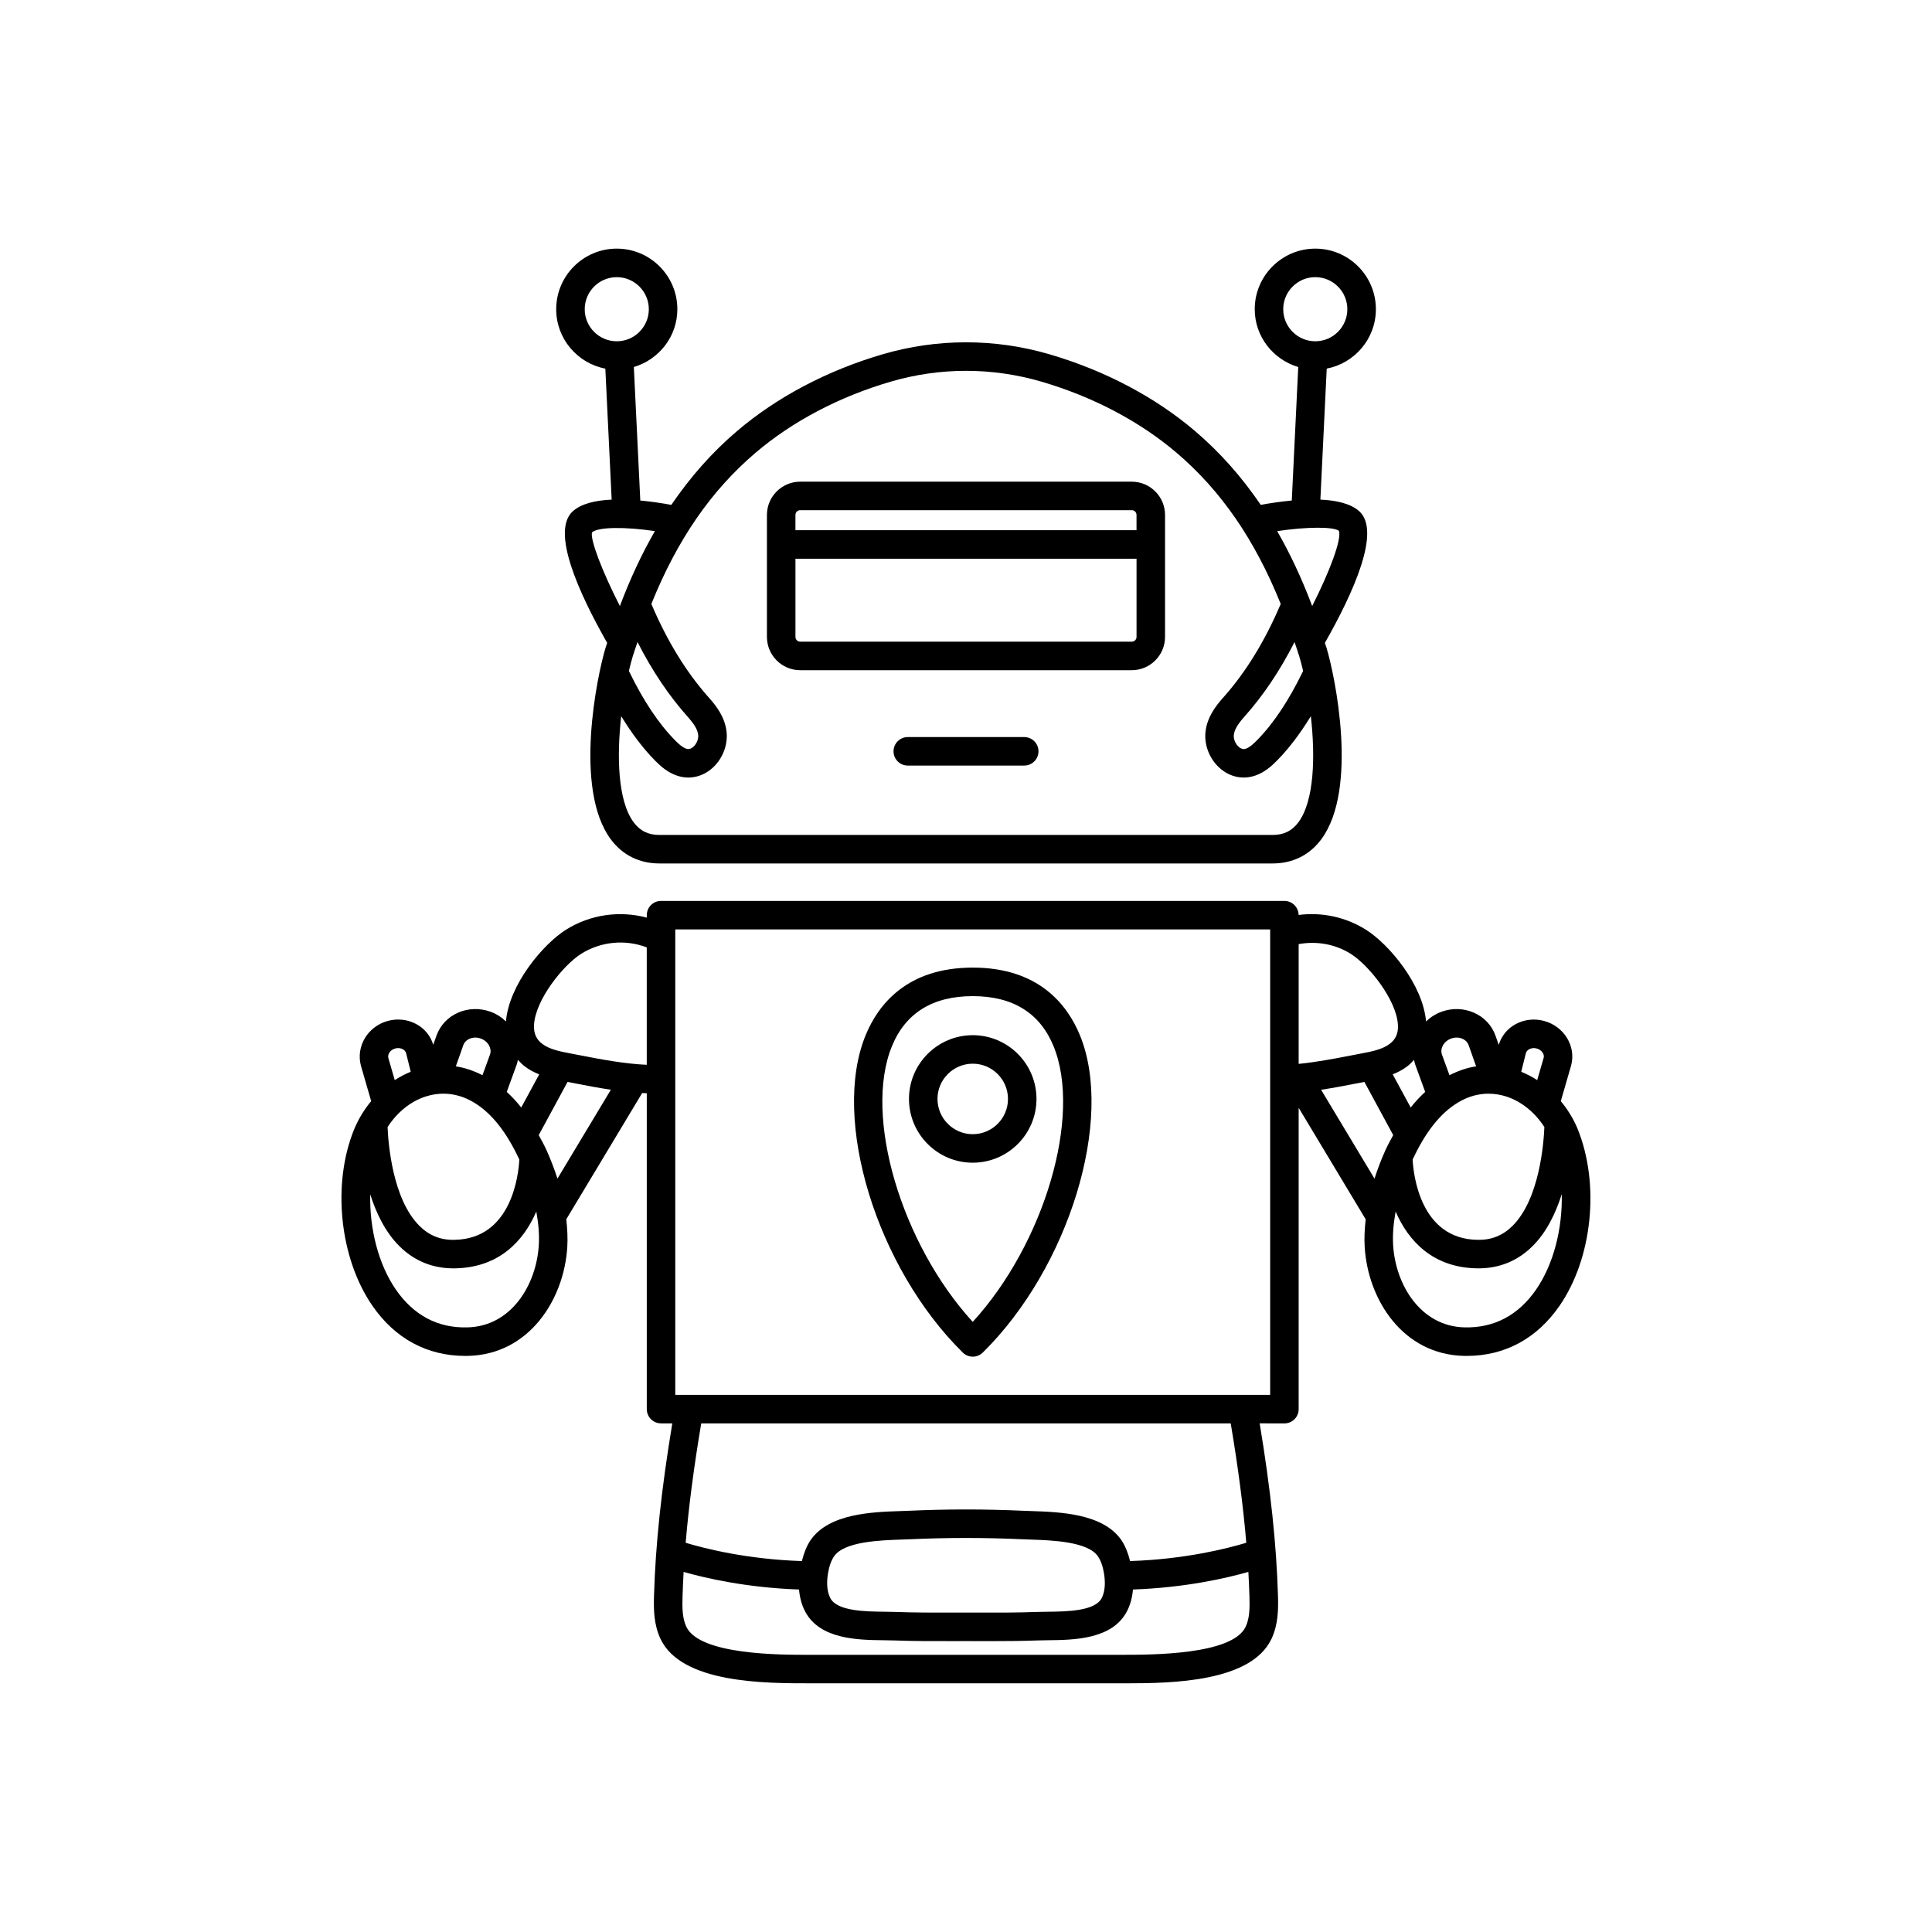
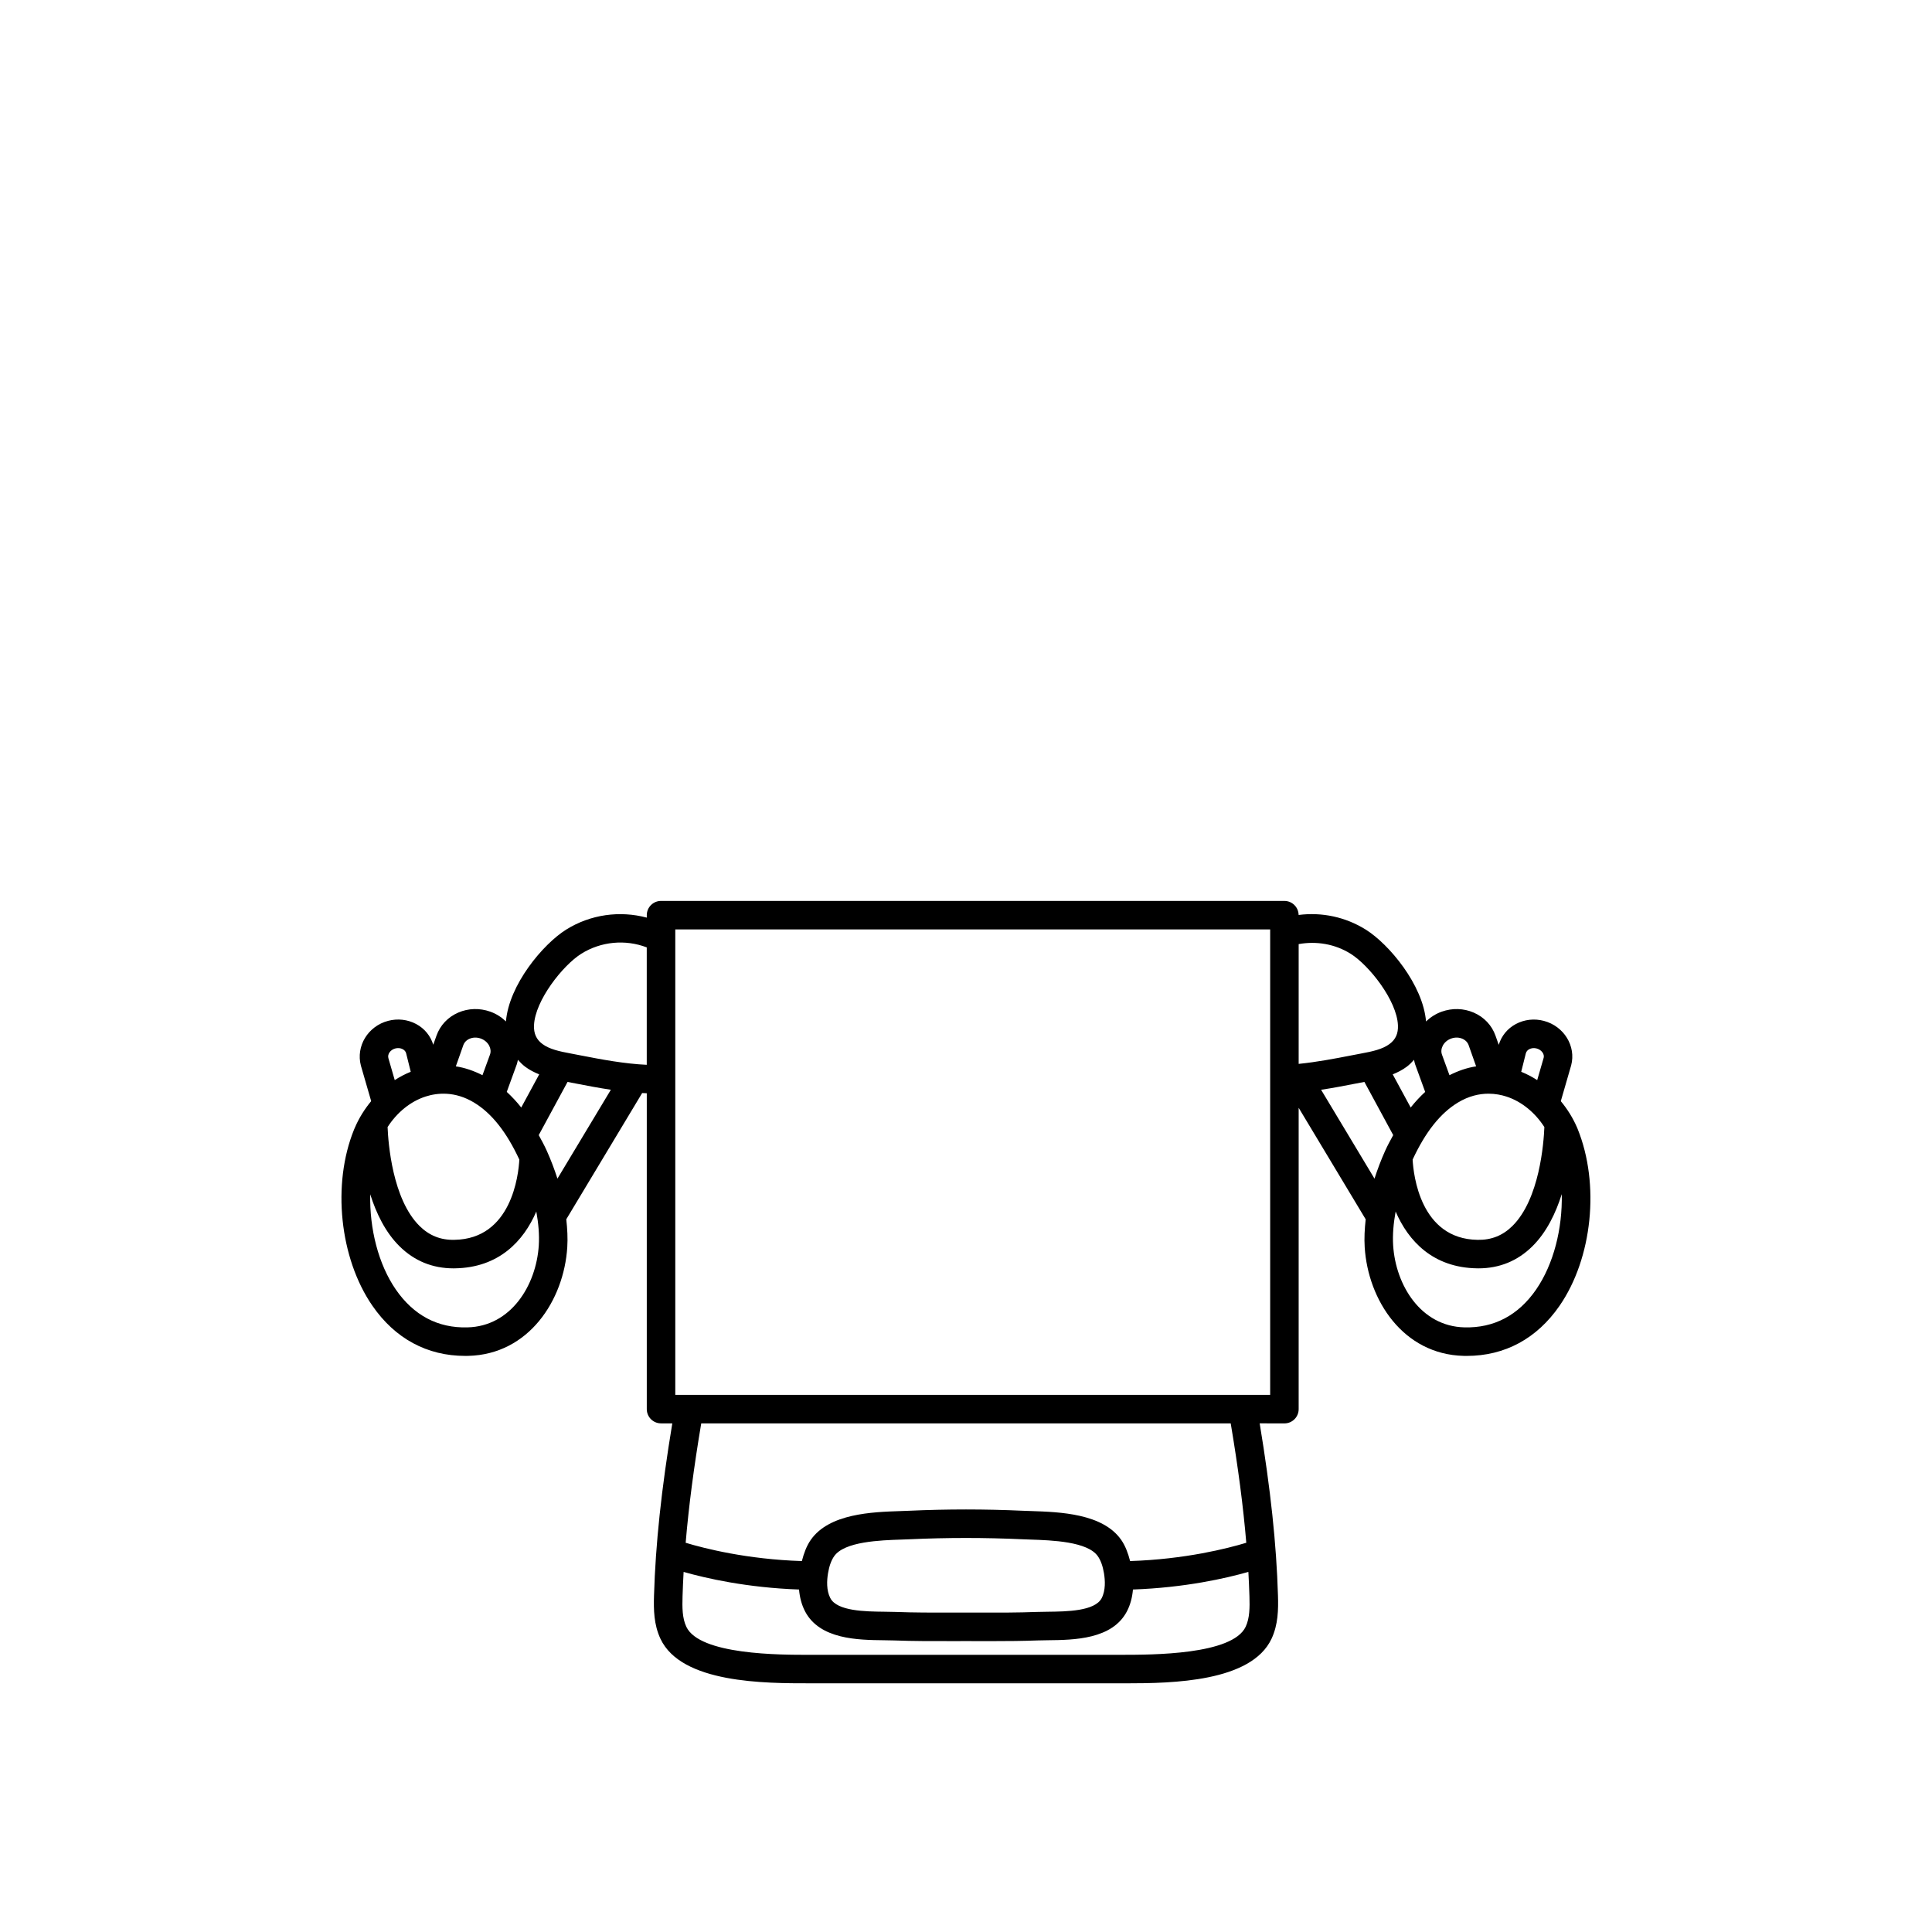
<svg xmlns="http://www.w3.org/2000/svg" fill="#000000" width="800px" height="800px" version="1.1" viewBox="144 144 512 512">
  <g>
-     <path d="m304.42 241.69 1.68 34.715c-4.219 0.191-8.086 1.047-10.352 3.133-5.707 5.273 1.5 21.379 9.16 34.832-0.141 0.449-0.297 0.855-0.434 1.309-2.223 7.32-8.516 37.383 1.383 50.738 3.109 4.191 7.57 6.41 12.91 6.41h162.48c5.34 0 9.801-2.215 12.91-6.41 9.898-13.359 3.606-43.422 1.383-50.738-0.137-0.453-0.297-0.863-0.434-1.309 7.656-13.453 14.867-29.559 9.16-34.832-2.266-2.09-6.129-2.945-10.352-3.137l1.68-34.715c7.406-1.422 13.027-7.93 13.027-15.746 0-8.852-7.199-16.051-16.051-16.051-8.852 0-16.055 7.199-16.055 16.051 0 7.269 4.891 13.355 11.531 15.324l-1.711 35.379c-3.117 0.289-6.031 0.746-8.223 1.156-5.051-7.422-10.785-13.914-17.41-19.559-10.578-9.012-23.91-16.051-38.562-20.344-14.477-4.242-29.785-4.242-44.262 0-14.652 4.293-27.984 11.328-38.562 20.344-6.625 5.644-12.359 12.141-17.41 19.559-2.191-0.41-5.109-0.867-8.223-1.156l-1.711-35.379c6.641-1.969 11.531-8.055 11.531-15.324 0-8.852-7.203-16.051-16.055-16.051-8.852 0-16.051 7.199-16.051 16.051-0.008 7.82 5.609 14.332 13.02 15.75zm8.523 72.449c3.816 7.519 8.273 14.188 13.336 19.848 1.746 1.957 2.598 3.426 2.75 4.762 0.129 1.141-0.469 2.516-1.418 3.273-0.879 0.699-1.57 0.461-1.816 0.367-0.988-0.352-1.988-1.277-2.84-2.137-4.469-4.527-8.492-10.609-12.293-18.438 0.34-1.445 0.688-2.785 1.039-3.934 0.395-1.293 0.832-2.488 1.242-3.742zm175.36 3.742c0.348 1.148 0.699 2.488 1.039 3.934-3.801 7.828-7.824 13.91-12.301 18.438-0.848 0.859-1.844 1.785-2.828 2.137-0.262 0.094-0.945 0.336-1.82-0.367-0.949-0.754-1.543-2.129-1.418-3.266 0.152-1.34 1.004-2.812 2.746-4.766 5.07-5.66 9.527-12.328 13.344-19.848 0.41 1.25 0.848 2.445 1.238 3.738zm-4.234-91.938c0-4.684 3.812-8.496 8.496-8.496s8.492 3.812 8.492 8.496c0 4.684-3.809 8.496-8.492 8.496s-8.496-3.812-8.496-8.496zm14.77 58.746c0.738 2.188-2.359 10.586-7.098 19.918-2.731-7.254-5.816-13.84-9.277-19.852 7.894-1.188 15.035-1.191 16.375-0.066zm-154.62-20.695c9.777-8.328 22.148-14.844 35.789-18.84 6.543-1.918 13.273-2.879 20.004-2.879s13.461 0.961 20.004 2.875c13.637 3.996 26.012 10.512 35.789 18.84 11.82 10.07 20.738 23.047 27.598 40.055-4.125 9.73-9.25 18.133-15.309 24.902-1.918 2.148-4.184 5.106-4.621 8.945-0.422 3.727 1.234 7.668 4.227 10.043 1.762 1.398 3.812 2.121 5.902 2.121 1.047 0 2.109-0.184 3.148-0.551 2.422-0.863 4.227-2.481 5.672-3.949 3.199-3.238 6.156-7.188 8.965-11.758 1.191 10.582 0.941 22.398-3.301 28.121-1.699 2.285-3.867 3.352-6.84 3.352h-162.48c-2.973 0-5.141-1.066-6.84-3.352-4.242-5.723-4.492-17.535-3.301-28.121 2.809 4.57 5.766 8.52 8.961 11.758 1.453 1.469 3.258 3.086 5.684 3.949 1.031 0.367 2.098 0.551 3.144 0.551 2.09 0 4.144-0.723 5.902-2.121 2.992-2.375 4.648-6.316 4.227-10.047-0.438-3.832-2.699-6.793-4.625-8.941-6.051-6.766-11.18-15.168-15.305-24.902 6.863-17.004 15.785-29.98 27.605-40.051zm-35.945 40.617c-4.75-9.312-7.902-17.645-7.391-19.52 1.582-1.461 8.762-1.516 16.668-0.34-3.461 6.016-6.547 12.602-9.277 19.859zm-0.824-87.16c4.684 0 8.496 3.812 8.496 8.496 0 4.684-3.812 8.496-8.496 8.496s-8.492-3.812-8.492-8.496c0-4.688 3.809-8.496 8.492-8.496z" />
-     <path d="m356.06 321.61h87.871c4.859 0 8.816-3.957 8.816-8.816v-32.328c0-4.859-3.957-8.816-8.816-8.816h-87.871c-4.859 0-8.816 3.957-8.816 8.816v32.328c0 4.859 3.957 8.816 8.816 8.816zm87.871-7.559h-87.871c-0.695 0-1.258-0.566-1.258-1.258v-20.727h90.391v20.727c0 0.691-0.566 1.258-1.262 1.258zm-87.871-34.848h87.871c0.695 0 1.258 0.566 1.258 1.258v4.043l-90.387 0.004v-4.043c0-0.695 0.562-1.262 1.258-1.262z" />
-     <path d="m415.43 339.33h-30.859c-2.086 0-3.777 1.691-3.777 3.777s1.691 3.777 3.777 3.777h30.859c2.086 0 3.777-1.691 3.777-3.777 0.004-2.086-1.688-3.777-3.777-3.777z" />
    <path d="m562.07 443.12-0.109-0.254c-1.102-2.578-2.586-4.941-4.332-7.047l2.746-9.492c1.34-5.086-1.898-10.367-7.227-11.781-2.523-0.672-5.164-0.375-7.426 0.828-2.227 1.188-3.809 3.129-4.543 5.516l-0.852-2.414c-0.973-2.762-3.031-4.938-5.785-6.129-2.656-1.152-5.656-1.242-8.457-0.25-1.59 0.562-2.988 1.469-4.172 2.594-0.812-9.727-9.809-20.477-15.969-24.332-5.359-3.356-11.641-4.672-17.797-3.883-0.035-2.059-1.703-3.719-3.766-3.719l-165.2-0.004c-2.086 0-3.777 1.691-3.777 3.777v0.652c-7.168-1.906-14.922-0.855-21.363 3.172-6.156 3.856-15.148 14.605-15.961 24.332-1.184-1.125-2.578-2.031-4.172-2.594-2.805-0.988-5.801-0.898-8.457 0.25-2.754 1.191-4.812 3.371-5.785 6.129l-0.848 2.402c-0.723-2.356-2.309-4.312-4.547-5.504-2.262-1.203-4.898-1.5-7.43-0.828-5.324 1.41-8.562 6.695-7.199 11.871l2.723 9.402c-1.746 2.109-3.234 4.481-4.336 7.062l-0.203 0.469c-5.875 14.457-3.828 34.094 4.859 46.688 6.016 8.715 14.508 13.301 24.605 13.297 0.262 0 0.527-0.004 0.789-0.008 16.055-0.375 25.363-14.766 26.254-28.789 0.152-2.398 0.016-4.883-0.262-7.41l20.109-33.457c0.41 0.023 0.816 0.039 1.223 0.059v83.707c0 2.086 1.691 3.777 3.777 3.777h2.988c-2.891 17.43-4.449 32.051-4.848 45.621-0.109 3.715-0.07 7.656 1.703 11.453 5.539 11.848 27.715 11.82 39.738 11.812h82.469c0.402 0 0.82 0.004 1.246 0.004 12.191 0 33.141-0.363 38.496-11.816 1.77-3.797 1.812-7.738 1.703-11.453-0.398-13.57-1.961-28.191-4.848-45.625l6.555 0.012c2.086 0 3.777-1.691 3.777-3.777v-79.863l17.762 29.555c-0.277 2.523-0.414 5.008-0.262 7.402 0.887 14.023 10.188 28.414 26.254 28.789 0.266 0.004 0.527 0.008 0.789 0.008 10.098 0 18.594-4.586 24.605-13.297 8.688-12.59 10.734-32.227 4.762-46.914zm-31.75-6.906c2.934-1.781 5.723-2.375 8.148-2.375 1.812 0 3.414 0.332 4.719 0.75 4.039 1.297 7.606 4.246 10.086 8.094-0.164 4.129-1.254 19.117-8.5 26.246-2.543 2.5-5.555 3.715-9.199 3.641-15.18-0.219-16.996-17.25-17.215-21.266 3.379-7.269 7.289-12.246 11.961-15.09zm18.957-14.172c0.574-0.301 1.273-0.371 1.938-0.188 1.301 0.344 2.129 1.488 1.875 2.461l-1.715 5.926c-1.352-0.875-2.766-1.609-4.234-2.207l1.219-4.887c0.152-0.59 0.582-0.926 0.918-1.105zm-22.926-0.93c0.457-0.871 1.258-1.543 2.254-1.898 0.988-0.348 2.035-0.328 2.938 0.062 0.809 0.348 1.398 0.953 1.664 1.711l1.98 5.606c-2.426 0.363-4.785 1.191-7.062 2.344l-1.988-5.453c-0.27-0.754-0.191-1.594 0.215-2.371zm-7.617 3.746c0.09 0.395 0.148 0.793 0.285 1.18l2.668 7.324c-1.34 1.234-2.621 2.602-3.84 4.141l-4.762-8.785c1.285-0.527 2.535-1.141 3.699-2.012 0.746-0.555 1.363-1.195 1.949-1.848zm-16.797-28.098c4.856 3.039 12.262 12.344 12.531 18.965 0.094 2.168-0.609 3.738-2.211 4.934-1.879 1.406-4.551 1.984-7.586 2.543l-3.039 0.582c-3.769 0.734-8.625 1.664-13.473 2.156v-31.746c4.746-0.848 9.641-0.027 13.777 2.566zm-245.14 37.828c3.051-0.977 7.742-1.484 12.867 1.625 4.672 2.84 8.582 7.82 11.965 15.09-0.219 4.019-2.043 21.047-17.215 21.262-3.644 0.094-6.656-1.141-9.199-3.641-7.246-7.125-8.336-22.117-8.5-26.246 2.477-3.844 6.043-6.793 10.082-8.09zm21.5-1.227 2.676-7.359c0.133-0.375 0.188-0.762 0.273-1.145 0.59 0.652 1.207 1.293 1.949 1.848 1.164 0.871 2.414 1.484 3.699 2.012l-4.762 8.785c-1.211-1.539-2.496-2.906-3.836-4.141zm-11.516-12.371c0.266-0.758 0.855-1.367 1.664-1.711 0.895-0.391 1.949-0.41 2.938-0.062 0.992 0.352 1.797 1.027 2.254 1.898 0.402 0.773 0.48 1.613 0.223 2.336l-2 5.488c-2.277-1.152-4.637-1.98-7.059-2.344zm-18.016 0.859c0.695-0.18 1.379-0.109 1.945 0.188 0.336 0.18 0.766 0.516 0.91 1.055l1.227 4.938c-1.473 0.594-2.887 1.332-4.238 2.207l-1.688-5.836c-0.281-1.062 0.547-2.207 1.844-2.551zm19.129 73.918c-7.848 0.227-14.273-3.188-18.996-10.027-4.637-6.719-6.984-16.121-6.785-25.238 1.594 5.031 4.023 10.09 7.789 13.797 3.922 3.867 8.723 5.828 14.281 5.828 0.113 0 0.227 0 0.34-0.004 11.711-0.168 18.242-7.246 21.605-15.055 0.566 3.117 0.836 6.137 0.656 8.984-0.68 10.59-7.379 21.449-18.891 21.715zm23.832-39.422c-0.785-2.438-1.707-4.902-2.84-7.418-0.668-1.488-1.398-2.777-2.117-4.113l7.637-14.094 2.477 0.477c2.555 0.5 5.68 1.094 9 1.598zm6.606-32.566-3.019-0.582c-3.035-0.559-5.707-1.137-7.586-2.543-1.598-1.195-2.301-2.766-2.211-4.934 0.27-6.621 7.676-15.922 12.527-18.965 5.231-3.273 11.672-3.859 17.352-1.688v31.117c-5.918-0.262-12.195-1.457-17.062-2.406zm175.79 151.31c-3.492 7.484-24.867 7.441-32.879 7.453h-82.492c-8 0.023-29.383 0.035-32.879-7.453-1.074-2.297-1.082-5.106-0.992-8.031 0.062-2.129 0.164-4.293 0.285-6.484 5.894 1.68 16.789 4.18 30.586 4.664 0.188 2.102 0.691 4.039 1.582 5.758 3.887 7.5 14.125 7.609 20.895 7.684 0.969 0.012 1.875 0.02 2.695 0.051 5.188 0.195 10.363 0.188 15.562 0.176l3.512-0.004 3.512 0.004c1.168 0.004 2.328 0.004 3.492 0.004 4.023 0 8.051-0.031 12.07-0.184 0.82-0.031 1.727-0.039 2.695-0.051 6.769-0.074 17.008-0.184 20.895-7.684 0.891-1.719 1.398-3.656 1.582-5.758 13.793-0.484 24.691-2.984 30.586-4.664 0.121 2.188 0.223 4.356 0.285 6.484 0.09 2.93 0.078 5.738-0.992 8.035zm-110.69-14.16c0.324-1.934 0.855-3.41 1.625-4.512 2.715-3.91 12.207-4.231 17.879-4.418l2.293-0.086c9.801-0.449 19.738-0.449 29.539 0l2.293 0.086c5.672 0.188 15.164 0.508 17.879 4.418 0.766 1.102 1.301 2.578 1.625 4.512 0.309 1.863 0.461 4.523-0.609 6.59-1.797 3.469-9.305 3.551-14.27 3.606-1.039 0.012-2.016 0.023-2.898 0.055-5.086 0.195-10.176 0.184-15.262 0.172l-3.527-0.008-3.527 0.004c-5.094 0.012-10.176 0.023-15.262-0.172-0.879-0.031-1.859-0.043-2.898-0.055-4.965-0.055-12.473-0.137-14.27-3.606-1.074-2.062-0.922-4.723-0.609-6.586zm110.85-8.082c-4.938 1.496-16.25 4.387-30.793 4.848-0.547-2.125-1.266-4.035-2.344-5.59-4.879-7.027-16.289-7.41-23.836-7.66l-2.199-0.078c-10.023-0.461-20.195-0.461-30.23 0l-2.199 0.082c-7.547 0.25-18.957 0.633-23.836 7.66-1.078 1.555-1.797 3.461-2.344 5.59-14.543-0.461-25.859-3.356-30.793-4.848 0.805-9.594 2.16-19.965 4.125-31.633h140.32c1.965 11.664 3.32 22.035 4.125 31.629zm6.324-39.191h-157.65v-123.35h157.65zm13.5-80.855c3.289-0.5 6.383-1.098 8.973-1.605l2.5-0.477 7.637 14.094c-0.719 1.336-1.449 2.625-2.117 4.113-1.137 2.519-2.055 4.988-2.844 7.426zm56.984 52.938c-4.723 6.84-11.168 10.227-18.996 10.027-11.52-0.27-18.219-11.125-18.895-21.711-0.18-2.852 0.09-5.867 0.656-8.984 3.367 7.805 9.891 14.883 21.605 15.051 0.113 0.004 0.227 0.004 0.34 0.004 5.559 0 10.363-1.961 14.281-5.828 3.773-3.719 6.207-8.797 7.801-13.84 0.203 9.098-2.141 18.539-6.793 25.281z" />
-     <path d="m401.79 503.53c0.961 0 1.914-0.363 2.652-1.086 22.848-22.488 34.883-61.777 25.758-84.07-3.356-8.188-11.008-17.949-28.406-17.949-17.402 0-25.051 9.758-28.406 17.949-9.125 22.297 2.906 61.582 25.758 84.07 0.73 0.727 1.684 1.086 2.644 1.086zm-21.414-82.289c3.602-8.793 10.805-13.254 21.41-13.254 10.609 0 17.809 4.461 21.41 13.254 7.617 18.598-2.535 52.453-21.41 73.07-18.875-20.621-29.023-54.473-21.41-73.07z" />
-     <path d="m418.68 435.23c0-9.316-7.578-16.895-16.895-16.895-9.32 0-16.895 7.578-16.895 16.895 0 9.32 7.578 16.898 16.895 16.898s16.895-7.582 16.895-16.898zm-26.234 0c0-5.148 4.188-9.34 9.34-9.34s9.34 4.188 9.34 9.34c0 5.152-4.188 9.34-9.34 9.34s-9.34-4.188-9.34-9.34z" />
  </g>
</svg>